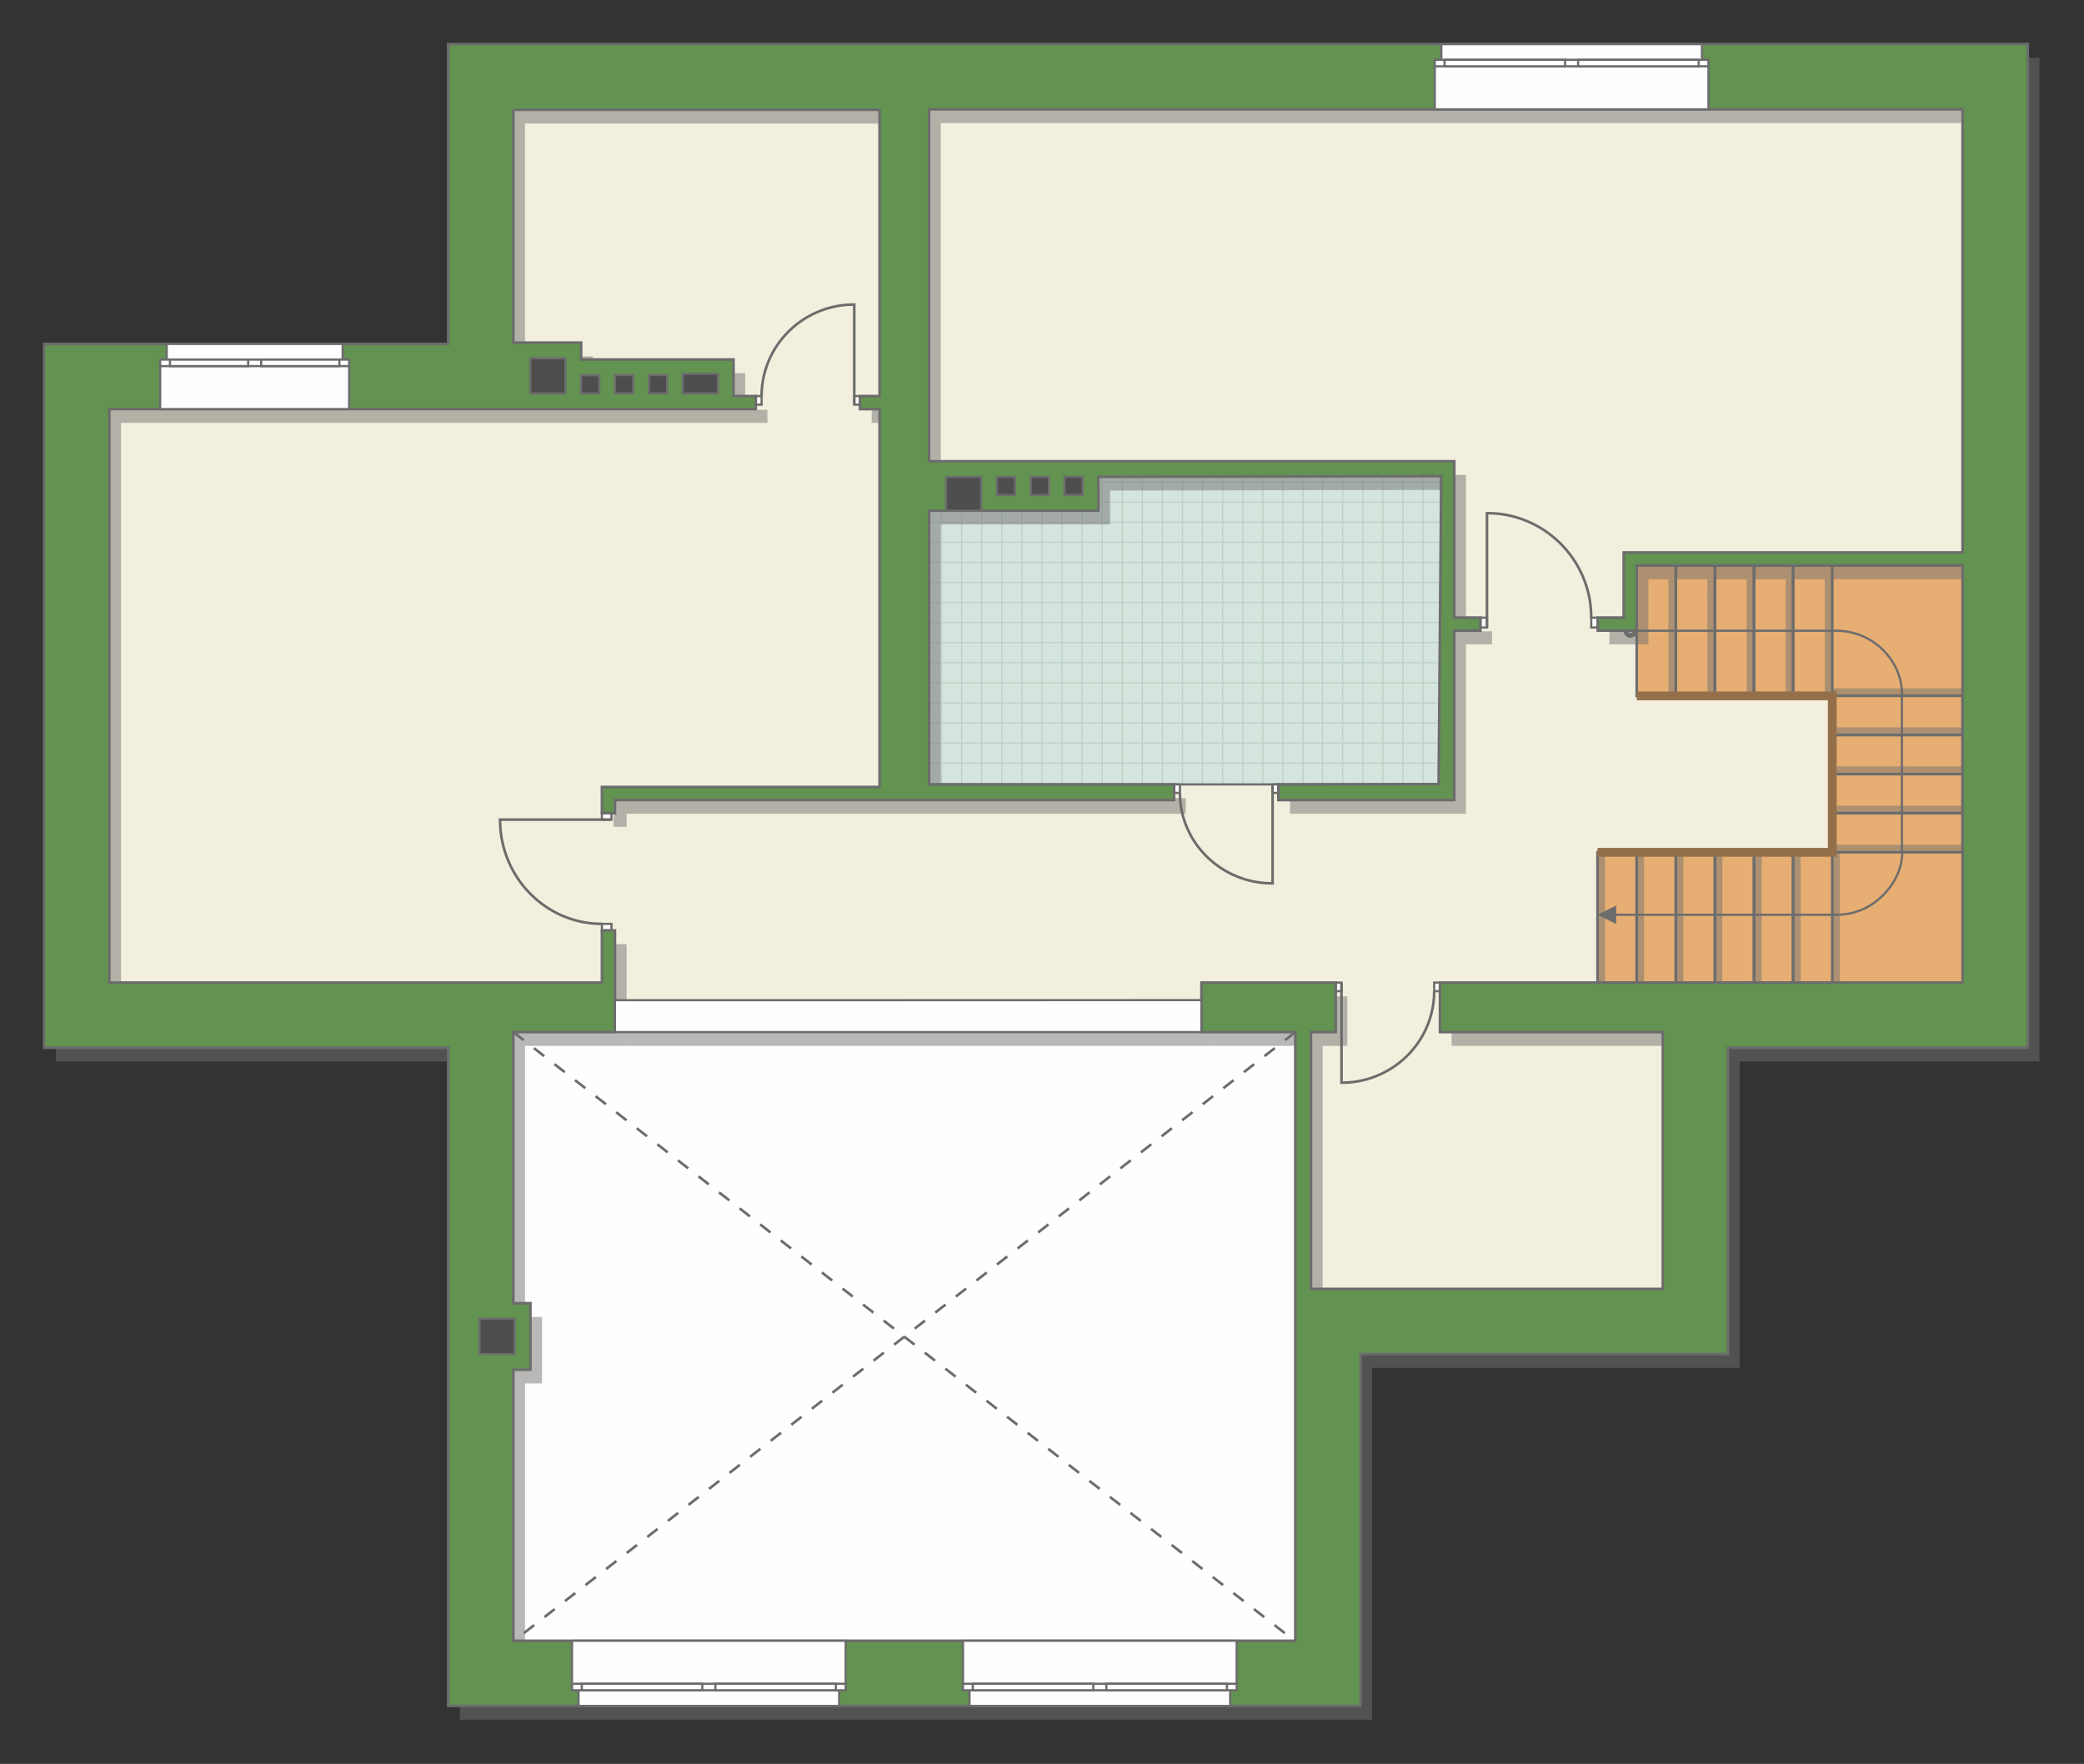
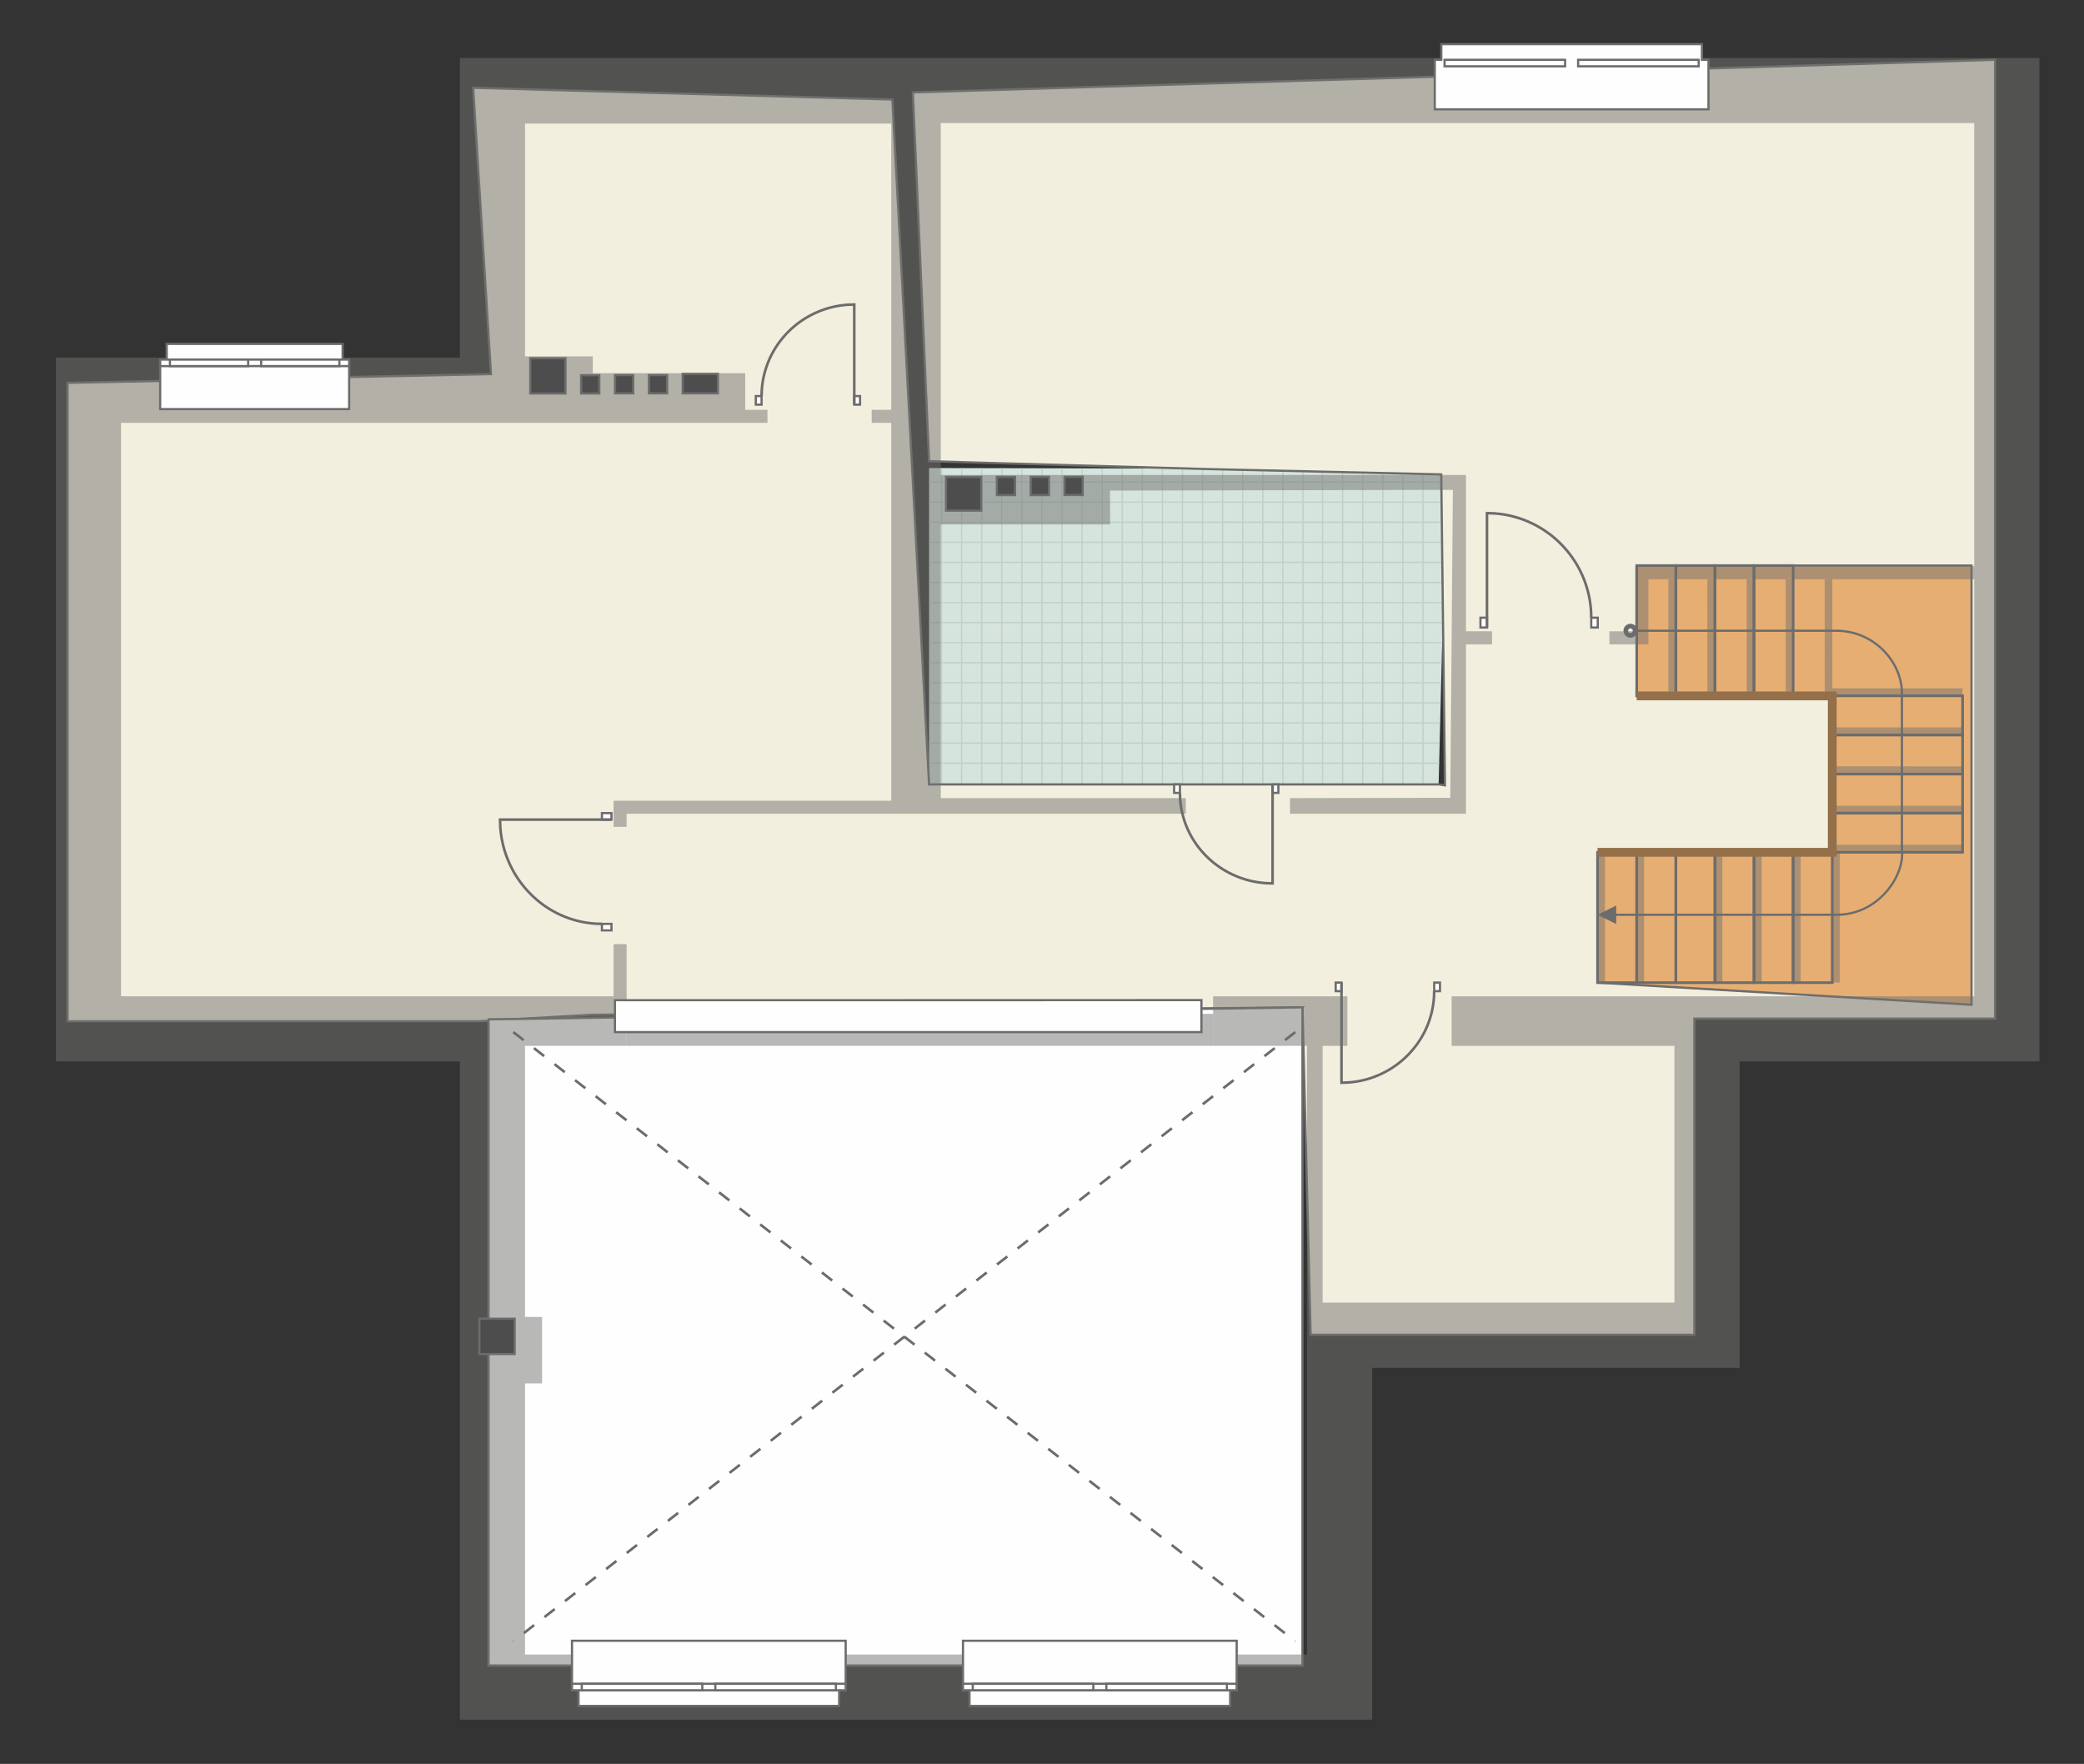
<svg xmlns="http://www.w3.org/2000/svg" xml:space="preserve" width="159.829mm" height="135.272mm" version="1.1" style="shape-rendering:geometricPrecision; text-rendering:geometricPrecision; image-rendering:optimizeQuality; fill-rule:evenodd; clip-rule:evenodd" viewBox="0 0 15782.82 13357.81">
  <rect x="0" y="0" width="15782.82" height="13357.81" fill="#333333" stroke="none" />
  <defs>
    <style type="text/css">
   
    .str4 {stroke:#94704A;stroke-width:66.84;stroke-miterlimit:22.926}
    .str2 {stroke:#6C6C6C;stroke-width:16.68;stroke-miterlimit:22.926}
    .str1 {stroke:#6C6C6C;stroke-width:16.72;stroke-miterlimit:22.926}
    .str3 {stroke:#6C6C6C;stroke-width:19.75;stroke-miterlimit:22.926}
    .str0 {stroke:#BDD2C8;stroke-width:9.87;stroke-miterlimit:22.926}
    .str5 {stroke:#6C6C6C;stroke-width:19.75;stroke-miterlimit:22.926;stroke-dasharray:98.748 98.748}
    .fil1 {fill:none}
    .fil4 {fill:#FEFEFE}
    .fil0 {fill:#D6E4DE}
    .fil8 {fill:#4D4D4D}
    .fil7 {fill:#629351}
    .fil3 {fill:#E6AE73}
    .fil2 {fill:#F2EFDE}
    .fil6 {fill:#6C6C6C;fill-rule:nonzero}
    .fil5 {fill:#727271;fill-opacity:0.502}
   
  </style>
    <clipPath id="id0">
      <path d="M10895.27 5937.86l-3858.97 -2.27 0 -2391.14 3918.22 7.56 -59.25 2385.85z" />
    </clipPath>
  </defs>
  <g id="пол">
    <g id="_1886897094928">
      <polygon class="fil0" points="10895.27,5937.86 7036.31,5935.58 7036.31,3544.45 10954.52,3552.01 " />
      <g style="clip-path:url(#id0)">
        <g>
          <path id="_1" class="fil1 str0" d="M11080.68 6687.7l0 -6107.78m-152.05 6107.78l0 -6107.78m-152.05 6107.78l0 -6107.78m-152.05 6107.78l0 -6107.78m-152.05 6107.78l0 -6107.78m-152.05 6107.78l0 -6107.78m-152.05 6107.78l0 -6107.78m-152.05 6107.78l0 -6107.78m2280.7 6107.86l0 -6107.78m-152.05 6107.78l0 -6107.78m-152.05 6107.78l0 -6107.78m-152.05 6107.78l0 -6107.78m-152.05 6107.78l0 -6107.78m-152.05 6107.78l0 -6107.78m-152.05 6107.78l0 -6107.78m-152.05 6107.78l0 -6107.78m2280.78 6107.7l0 -6107.78m-152.05 6107.78l0 -6107.78m-152.05 6107.78l0 -6107.78m-152.05 6107.78l0 -6107.78m-152.05 6107.78l0 -6107.78m-152.05 6107.78l0 -6107.78m-152.05 6107.78l0 -6107.78m-152.05 6107.78l0 -6107.78m2280.7 6107.86l0 -6107.78m-152.05 6107.78l0 -6107.78m-152.05 6107.78l0 -6107.78m-152.05 6107.78l0 -6107.78m-152.05 6107.78l0 -6107.78m-152.05 6107.78l0 -6107.78m-152.05 6107.78l0 -6107.78m-152.05 6107.78l0 -6107.78" />
          <path class="fil1 str0" d="M16122.4 4714.71l-9988.27 0m9988.27 152.05l-9988.27 0m9988.27 152.05l-9988.27 0m9988.27 152.05l-9988.27 0m9988.27 152.05l-9988.27 0m9988.27 152.05l-9988.27 0m9988.27 152.05l-9988.27 0m9988.27 152.05l-9988.27 0m9988.4 -2280.7l-9988.27 0m9988.27 152.05l-9988.27 0m9988.27 152.05l-9988.27 0m9988.27 152.05l-9988.27 0m9988.27 152.05l-9988.27 0m9988.27 152.05l-9988.27 0m9988.27 152.05l-9988.27 0m9988.27 152.05l-9988.27 0m9988.15 -2280.78l-9988.27 0m9988.27 152.05l-9988.27 0m9988.27 152.05l-9988.27 0m9988.27 152.05l-9988.27 0m9988.27 152.05l-9988.27 0m9988.27 152.05l-9988.27 0m9988.27 152.05l-9988.27 0m9988.27 152.05l-9988.27 0m9988.4 -2280.7l-9988.27 0m9988.27 152.05l-9988.27 0m9988.27 152.05l-9988.27 0m9988.27 152.05l-9988.27 0m9988.27 152.05l-9988.27 0m9988.27 152.05l-9988.27 0m9988.27 152.05l-9988.27 0m9988.27 152.05l-9988.27 0" />
          <path class="fil1 str0" d="M15794.13 6687.78l0 -6107.78m-152.05 6107.78l0 -6107.78m-152.05 6107.78l0 -6107.78m-152.05 6107.78l0 -6107.78m-152.05 6107.78l0 -6107.78m-152.05 6107.78l0 -6107.78m-152.05 6107.78l0 -6107.78m-152.05 6107.78l0 -6107.78m1216.34 6107.86l0 -6107.78" />
          <path class="fil1 str0" d="M6218.66 6752.48l0 -6107.78m-152.05 6107.78l0 -6107.78m-152.05 6107.78l0 -6107.78m-152.05 6107.78l0 -6107.78m-152.05 6107.78l0 -6107.78m-152.05 6107.78l0 -6107.78m-152.05 6107.78l0 -6107.78m-152.05 6107.78l0 -6107.78m2280.7 6107.86l0 -6107.78m-152.05 6107.78l0 -6107.78m-152.05 6107.78l0 -6107.78m-152.05 6107.78l0 -6107.78m-152.05 6107.78l0 -6107.78m-152.05 6107.78l0 -6107.78m-152.05 6107.78l0 -6107.78m-152.05 6107.78l0 -6107.78m2280.78 6107.7l0 -6107.78m-152.05 6107.78l0 -6107.78m-152.05 6107.78l0 -6107.78m-152.05 6107.78l0 -6107.78m-152.05 6107.78l0 -6107.78m-152.05 6107.78l0 -6107.78m-152.05 6107.78l0 -6107.78m-152.05 6107.78l0 -6107.78m2280.7 6107.86l0 -6107.78m-152.05 6107.78l0 -6107.78m-152.05 6107.78l0 -6107.78m-152.05 6107.78l0 -6107.78m-152.05 6107.78l0 -6107.78m-152.05 6107.78l0 -6107.78m-152.05 6107.78l0 -6107.78m-152.05 6107.78l0 -6107.78" />
        </g>
      </g>
      <polygon class="fil1" points="10895.27,5937.86 7036.31,5935.58 7036.31,3544.45 10954.52,3552.01 " />
      <polygon class="fil2 str1" points="511.67,2899.12 511.67,7733.74 3633.94,7733.74 4476.63,7684.88 9863.95,7628.43 9925.96,10108.08 12832.21,10108.08 12832.21,7713.85 15109.69,7713.85 15109.69,452.86 6913.38,699.66 7036.31,3492.79 9137.61,3552.01 10915.02,3592.48 10943.18,5947.43 10895.27,5940.13 7036.31,5940.13 6758.07,753.7 3583.33,664.93 3718.37,2833.07 " />
      <polygon class="fil3 str1" points="12395.35,4282.95 14930.97,4282.95 14930.97,7608.73 12098.52,7441.4 12098.52,6454.41 13876.37,6454.41 13876.37,5269.93 12395.35,5269.93 " />
      <polygon class="fil4 str2" points="9863.95,7628.43 9863.95,12612.81 3700.1,12612.81 3700.1,7719.31 " />
    </g>
  </g>
  <g id="тень">
    <g id="_1886897098096">
      <g>
        <polygon class="fil5" points="12635.42,5269.93 12634.95,4387.14 12692.19,4387.14 12692.13,5269.93 " />
        <polygon class="fil5" points="12930.54,5269.93 12930.07,4387.14 12987.31,4387.14 12987.25,5269.93 " />
        <polygon class="fil5" points="13228.7,5269.93 13228.23,4387.14 13285.47,4387.14 13285.41,5269.93 " />
        <polygon class="fil5" points="13523.81,5269.93 13523.35,4387.14 13580.58,4387.14 13580.52,5269.93 " />
        <polygon class="fil5" points="13819.67,5269.23 13819.21,4386.45 13876.44,4386.45 13876.38,5269.23 " />
        <polygon class="fil5" points="14863.36,6453.65 13876.46,6454.11 13876.46,6396.88 14863.36,6396.93 " />
        <polygon class="fil5" points="14863.36,6158.53 13876.46,6158.99 13876.46,6101.76 14863.36,6101.82 " />
        <polygon class="fil5" points="14863.36,5860.37 13876.46,5860.83 13876.46,5803.6 14863.36,5803.66 " />
        <polygon class="fil5" points="14863.36,5565.25 13876.46,5565.71 13876.46,5508.48 14863.36,5508.54 " />
        <polygon class="fil5" points="14862.59,5269.39 13875.68,5269.86 13875.68,5212.62 14862.59,5212.68 " />
-         <polygon class="fil5" points="12692.12,7441.6 12691.65,6455.21 12748.89,6455.21 12748.83,7441.6 " />
        <polygon class="fil5" points="12987.24,7441.6 12986.77,6455.21 13044.01,6455.21 13043.95,7441.6 " />
        <polygon class="fil5" points="13285.4,7441.6 13284.93,6455.21 13342.17,6455.21 13342.11,7441.6 " />
        <polygon class="fil5" points="13580.51,7441.6 13580.05,6455.21 13637.28,6455.21 13637.22,7441.6 " />
        <polygon class="fil5" points="13876.37,7440.83 13875.91,6454.43 13933.14,6454.43 13933.08,7440.83 " />
        <polygon class="fil5" points="12098.52,7441.6 12098.05,6455.21 12155.29,6455.21 12155.23,7441.6 " />
        <polygon class="fil5" points="12394.37,7440.83 12393.91,6454.43 12451.14,6454.43 12451.09,7440.83 " />
      </g>
    </g>
    <g id="_1886897099152">
      <path class="fil5" d="M3482.48 438.4l11962.73 0 0 7599.94 -2270.62 0 0 2319.68 -2782.91 0 0 2664.71 -6909.2 0 0 -4984.39 -3059.71 0 0 -5329.81 3059.71 0 0 -2270.13zm493.54 497.13l2773.53 0 0 2167.81 -147.83 0 0 98.7 147.83 0 0 2861.83 -2102.64 0 0 197.59 98.65 0 0 -98.85 4234.71 0 0 -118.5 -1855.67 0 -0.01 -2072.74 1282.73 0 -0.98 -256.16 2596.97 -5.61 -19.75 2332.24 -1213.71 2.27 0 118.5 1332.21 0 0 -1283.16 197.5 0 0 -98.7 -197.5 0 0 -1183.98 -3977.38 0 0 -2664.87 7826.96 0 0 3355.83 -2566.65 0 0 493.02 -196.31 0 0 98.75 294.96 0 0 -493.06 2468 0 0 3158.45 -3958.01 0 0 375.04 1687.5 0 0 1944.53 -2664.51 0 0 -1944.53 187.42 0 0 -375.04 -305.82 0 -711.08 0 0 132.72 0 242.33 710.98 0 0.1 572.44 0 118.5 0 3918.4 -5922.21 0 0 -2052.77 129.26 0 0 -503.52 -129.26 0 0 -2053.06 769.54 0 0 -375.04 0 -395.09 -98.65 0 0 395.09 -3730.6 0 0 -4342.86 4895.83 0 0 -98.7 -168.56 0 0 -276.99 -1154.26 0 0 -127.8 -513.29 0 0 -1763.02z" />
      <polygon class="fil5" points="6704.9,7678.21 4745.56,7678.21 4745.56,7919.94 9187.15,7919.94 9187.15,7677.61 " />
    </g>
  </g>
  <g id="двери">
    <g id="_1886897099920">
      <g>
        <polygon class="fil4 str2" points="9637.68,6004.41 9637.68,5940.13 9681.56,5940.13 9681.56,6004.41 " />
        <polyline class="fil1 str3" points="9637.68,5940.13 9637.68,6689.8 9583.67,6687.8 9551.61,6684.7 9522.87,6680.67 9504.2,6677.42 9478.69,6672.13 9454.32,6666.16 9438.71,6661.86 9416.53,6655.08 9391.78,6646.54 9365.27,6636.25 9336.07,6623.45 9310.92,6611.14 9283.96,6596.5 9266.7,6586.33 9246.36,6573.46 9217.58,6553.49 9196.4,6537.38 9176.56,6521.11 9151.89,6499.07 9127.32,6474.89 9098.53,6443.22 9075.66,6414.98 9060.33,6394.2 9040.41,6364.53 9028.48,6344.93 9011.11,6313.49 8995.89,6282.19 8982.3,6250.1 8970.22,6216.86 8959.28,6180.67 8951.64,6149.61 8945.7,6119.43 8940.52,6083.91 8937.26,6048.17 8935.86,6004.41 " />
        <polygon class="fil4 str2" points="8935.86,5940.13 8891.97,5940.13 8891.97,6004.41 8935.86,6004.41 " />
      </g>
      <g>
        <polygon class="fil4 str2" points="11261.43,4677.75 11261.43,4752.03 11212.06,4752.03 11212.06,4677.75 " />
        <polyline class="fil1 str3" points="11261.43,4752.03 11261.43,3885.83 11322.2,3888.13 11358.26,3891.71 11390.6,3896.37 11411.6,3900.12 11440.3,3906.23 11467.72,3913.13 11485.27,3918.1 11510.23,3925.94 11538.08,3935.79 11567.9,3947.69 11600.76,3962.47 11629.05,3976.71 11659.38,3993.62 11678.8,4005.37 11701.68,4020.25 11734.07,4043.32 11757.9,4061.92 11780.21,4080.73 11807.97,4106.2 11835.61,4134.15 11868,4170.73 11893.73,4203.37 11910.97,4227.38 11933.38,4261.66 11946.82,4284.29 11966.36,4320.62 11983.47,4356.79 11998.77,4393.87 12012.35,4432.28 12024.66,4474.1 12033.26,4509.98 12039.95,4544.85 12045.77,4585.89 12049.44,4627.21 12051.02,4677.75 " />
        <polygon class="fil4 str2" points="12051.02,4752.03 12100.39,4752.03 12100.39,4677.75 12051.02,4677.75 " />
      </g>
      <g>
        <polygon class="fil4 str2" points="10159.65,7505.94 10159.65,7440.91 10115.76,7440.91 10115.76,7505.94 " />
        <polyline class="fil1 str3" points="10159.65,7440.91 10159.65,8199.32 10213.67,8197.3 10245.73,8194.16 10274.48,8190.09 10293.14,8186.8 10318.66,8181.46 10343.04,8175.41 10358.63,8171.07 10380.82,8164.2 10405.57,8155.56 10432.09,8145.16 10461.3,8132.21 10486.44,8119.75 10513.41,8104.95 10530.67,8094.65 10551.01,8081.62 10579.79,8061.43 10600.98,8045.13 10620.81,8028.66 10645.49,8006.38 10670.06,7981.9 10698.85,7949.87 10721.73,7921.29 10737.06,7900.27 10756.98,7870.25 10768.93,7850.44 10786.3,7818.64 10801.5,7786.97 10815.1,7754.5 10827.18,7720.87 10838.12,7684.26 10845.77,7652.83 10851.71,7622.31 10856.88,7586.37 10860.15,7550.2 10861.55,7505.94 " />
        <polygon class="fil4 str2" points="10861.55,7440.91 10905.44,7440.91 10905.44,7505.94 10861.55,7505.94 " />
      </g>
      <g>
        <polygon class="fil4 str2" points="4558.61,6206.85 4631,6206.85 4631,6157.48 4558.61,6157.48 " />
        <polyline class="fil1 str3" points="4631,6206.85 3786.88,6206.85 3789.12,6267.62 3792.62,6303.69 3797.15,6336.03 3800.81,6357.02 3806.76,6385.73 3813.48,6413.15 3818.33,6430.7 3825.97,6455.65 3835.57,6483.51 3847.17,6513.33 3861.58,6546.18 3875.45,6574.47 3891.92,6604.81 3903.38,6624.22 3917.88,6647.1 3940.35,6679.49 3958.48,6703.32 3976.82,6725.64 4001.63,6753.39 4028.87,6781.03 4064.52,6813.42 4096.33,6839.16 4119.72,6856.4 4153.13,6878.8 4175.19,6892.24 4210.59,6911.79 4245.83,6928.9 4281.97,6944.19 4319.4,6957.77 4360.15,6970.09 4395.13,6978.69 4429.1,6985.37 4469.09,6991.19 4509.35,6994.86 4558.61,6996.44 " />
        <polygon class="fil4 str2" points="4631,6996.44 4631,7045.82 4558.61,7045.82 4558.61,6996.44 " />
      </g>
      <g>
        <polygon class="fil4 str2" points="6469.63,2999.35 6469.63,3064.38 6513.53,3064.38 6513.53,2999.35 " />
        <polyline class="fil1 str3" points="6469.63,3064.38 6469.63,2305.97 6415.62,2307.98 6383.55,2311.12 6354.81,2315.2 6336.15,2318.49 6310.63,2323.83 6286.25,2329.88 6270.66,2334.22 6248.47,2341.08 6223.71,2349.72 6197.2,2360.13 6167.99,2373.08 6142.85,2385.54 6115.88,2400.34 6098.62,2410.64 6078.28,2423.67 6049.49,2443.86 6028.31,2460.15 6008.47,2476.63 5983.79,2498.91 5959.22,2523.39 5930.43,2555.42 5907.55,2583.99 5892.22,2605.02 5872.31,2635.04 5860.36,2654.85 5842.99,2686.65 5827.78,2718.32 5814.18,2750.79 5802.11,2784.42 5791.17,2821.03 5783.51,2852.46 5777.58,2882.98 5772.4,2918.92 5769.14,2955.09 5767.73,2999.35 " />
        <polygon class="fil4 str2" points="5767.73,3064.38 5723.84,3064.38 5723.84,2999.35 5767.73,2999.35 " />
      </g>
      <g>
        <path class="fil6" d="M12347.81 4723.65l0 0 2.69 0.07 2.67 0.2 2.64 0.34 2.6 0.47 2.55 0.58 2.51 0.71 2.45 0.83 2.4 0.95 2.33 1.06 2.27 1.17 2.21 1.27 2.13 1.36 2.06 1.47 1.98 1.56 1.91 1.65 1.83 1.74 1.74 1.83 1.66 1.91 1.56 1.98 1.47 2.06 1.37 2.13 1.26 2.2 1.17 2.28 1.07 2.33 0.95 2.4 0.83 2.46 0.71 2.51 0.59 2.55 0.46 2.61 0.34 2.64 0.21 2.67 0.07 2.7 -35.11 0 -0.02 -0.92 -0.07 -0.9 -0.12 -0.87 -0.15 -0.86 -0.2 -0.84 -0.24 -0.83 -0.28 -0.81 -0.31 -0.79 -0.36 -0.77 -0.39 -0.76 -0.42 -0.73 -0.45 -0.71 -0.49 -0.69 -0.52 -0.67 -0.56 -0.64 -0.58 -0.61 -0.62 -0.59 -0.64 -0.55 -0.66 -0.52 -0.7 -0.49 -0.71 -0.46 -0.73 -0.41 -0.76 -0.39 -0.77 -0.35 -0.79 -0.32 -0.81 -0.27 -0.83 -0.24 -0.84 -0.2 -0.86 -0.15 -0.87 -0.12 -0.89 -0.07 -0.92 -0.02 0 0 0 -35.11zm-52.67 52.67l0 0 0.07 -2.7 0.21 -2.67 0.34 -2.64 0.46 -2.61 0.59 -2.55 0.71 -2.51 0.83 -2.46 0.95 -2.4 1.07 -2.33 1.17 -2.28 1.26 -2.2 1.37 -2.13 1.47 -2.06 1.56 -1.98 1.66 -1.91 1.74 -1.83 1.83 -1.74 1.91 -1.65 1.98 -1.56 2.06 -1.47 2.13 -1.36 2.21 -1.27 2.27 -1.17 2.33 -1.06 2.4 -0.95 2.45 -0.83 2.51 -0.71 2.55 -0.58 2.6 -0.47 2.64 -0.34 2.67 -0.2 2.69 -0.07 0 35.11 -0.92 0.02 -0.89 0.07 -0.87 0.12 -0.86 0.15 -0.84 0.2 -0.83 0.24 -0.81 0.27 -0.79 0.32 -0.77 0.35 -0.76 0.39 -0.73 0.41 -0.71 0.46 -0.7 0.49 -0.66 0.52 -0.64 0.55 -0.62 0.59 -0.58 0.61 -0.56 0.64 -0.52 0.67 -0.49 0.69 -0.45 0.71 -0.42 0.73 -0.39 0.76 -0.36 0.77 -0.31 0.79 -0.28 0.81 -0.24 0.83 -0.2 0.84 -0.15 0.86 -0.12 0.87 -0.07 0.9 -0.02 0.92 0 0 -35.11 0zm52.67 52.67l0 0 -2.69 -0.07 -2.67 -0.2 -2.64 -0.34 -2.6 -0.47 -2.55 -0.58 -2.51 -0.71 -2.45 -0.83 -2.4 -0.95 -2.33 -1.06 -2.27 -1.17 -2.21 -1.27 -2.13 -1.36 -2.06 -1.47 -1.98 -1.56 -1.91 -1.65 -1.83 -1.74 -1.74 -1.83 -1.66 -1.91 -1.56 -1.98 -1.47 -2.06 -1.37 -2.13 -1.26 -2.2 -1.17 -2.28 -1.07 -2.33 -0.95 -2.4 -0.83 -2.46 -0.71 -2.51 -0.59 -2.55 -0.46 -2.61 -0.34 -2.64 -0.21 -2.67 -0.07 -2.7 35.11 0 0.02 0.92 0.07 0.9 0.12 0.87 0.15 0.86 0.2 0.84 0.24 0.83 0.28 0.81 0.31 0.79 0.36 0.77 0.39 0.76 0.42 0.73 0.45 0.71 0.49 0.69 0.52 0.67 0.56 0.64 0.58 0.61 0.62 0.59 0.64 0.55 0.66 0.52 0.7 0.49 0.71 0.46 0.73 0.41 0.76 0.39 0.77 0.35 0.79 0.32 0.81 0.27 0.83 0.24 0.84 0.2 0.86 0.15 0.87 0.12 0.89 0.07 0.92 0.02 0 0 0 35.11zm52.67 -52.67l-0.07 2.7 -0.21 2.67 -0.34 2.64 -0.46 2.61 -0.59 2.55 -0.71 2.51 -0.83 2.46 -0.95 2.4 -1.07 2.33 -1.17 2.28 -1.26 2.2 -1.37 2.13 -1.47 2.06 -1.56 1.98 -1.66 1.91 -1.74 1.83 -1.83 1.74 -1.91 1.65 -1.98 1.56 -2.06 1.47 -2.13 1.36 -2.21 1.27 -2.27 1.17 -2.33 1.06 -2.4 0.95 -2.45 0.83 -2.51 0.71 -2.55 0.58 -2.6 0.47 -2.64 0.34 -2.67 0.2 -2.69 0.07 0 -35.11 0.92 -0.02 0.89 -0.07 0.87 -0.12 0.86 -0.15 0.84 -0.2 0.83 -0.24 0.81 -0.27 0.79 -0.32 0.77 -0.35 0.76 -0.39 0.73 -0.41 0.71 -0.46 0.7 -0.49 0.66 -0.52 0.64 -0.55 0.62 -0.59 0.58 -0.61 0.56 -0.64 0.52 -0.67 0.49 -0.69 0.45 -0.71 0.42 -0.73 0.39 -0.76 0.36 -0.77 0.31 -0.79 0.28 -0.81 0.24 -0.83 0.2 -0.84 0.15 -0.86 0.12 -0.87 0.07 -0.9 0.02 -0.92 35.11 0zm1509.92 -8.28l-0.14 16.71 0.07 0.01 -145.61 0 -125.21 -0.01 -107.73 -0.01 -93.17 0 -81.52 -0.01 -72.78 -0.01 -66.94 0 -64.04 -0.01 -64.04 -0.01 -66.94 0 -72.78 -0.01 -81.52 -0.01 -93.17 0 -107.73 -0.01 -125.21 0.01 -145.61 0 0 -16.73 145.61 0 125.21 0.01 107.73 0.01 93.17 0 81.52 0.01 72.78 0.01 66.94 0 64.04 0.01 64.04 0.01 66.94 0 72.78 0.01 81.52 0.01 93.17 0 107.73 0.01 125.21 -0.01 145.61 0 0.07 0.01zm-0.07 -0.01l0.07 0.01 -1.19 -0.01 1.13 0zm501.91 501.91l-16.73 0 0.01 -0.38 0.38 -22.37 -0.89 -22.37 -2.11 -22.3 -3.32 -22.2 -4.49 -22.05 -5.65 -21.85 -6.78 -21.63 -7.89 -21.34 -8.96 -21 -10.02 -20.64 -11.05 -20.2 -12.06 -19.75 -13.02 -19.24 -13.99 -18.67 -14.91 -18.07 -15.82 -17.41 -16.69 -16.74 -17.54 -15.99 -18.37 -15.2 -19.16 -14.38 -19.93 -13.5 -20.69 -12.57 -21.4 -11.61 -22.09 -10.61 -22.76 -9.54 -23.41 -8.46 -24.04 -7.31 -24.63 -6.11 -25.19 -4.9 -25.74 -3.6 -26.27 -2.29 -26.77 -0.93 0.14 -16.71 27.64 0.95 27.14 2.37 26.61 3.72 26.06 5.06 25.46 6.33 24.86 7.56 24.2 8.74 23.55 9.87 22.84 10.96 22.13 12.01 21.38 13.01 20.6 13.95 19.81 14.85 18.98 15.71 18.13 16.52 17.24 17.29 16.35 18 15.4 18.68 14.47 19.31 13.48 19.89 12.47 20.42 11.43 20.91 10.38 21.37 9.29 21.75 8.17 22.11 7.04 22.44 5.87 22.68 4.67 22.92 3.44 23.07 2.21 23.21 0.91 23.29 -0.38 23.31 0.01 -0.38zm-16.73 0l0 -0.16 0.01 -0.22 -0.01 0.38zm16.67 1162.93l-16.61 1.88 -0.06 -0.94 0 -39.73 0 -52.94 0 -64.26 0 -73.69 0 -81.23 0 -86.89 0 -90.66 0 -92.55 0 -92.56 0 -90.66 0 -86.89 0 -81.23 0 -73.69 0 -64.26 0 -52.94 0 -39.73 16.73 0 0 39.73 0 52.94 0 64.26 0 73.69 0 81.23 0 86.89 0 90.66 0 92.56 0 92.55 0 90.66 0 86.89 0 81.23 0 73.69 0 64.26 0 52.94 0 39.73 -0.06 -0.94zm-16.61 1.88l-0.06 -0.52 0 -0.41 0.06 0.94zm-485.24 500.92l0 -16.71 0 -0.01 28.57 -0.83 27.91 -2.45 27.21 -4 26.51 -5.46 25.79 -6.88 25.06 -8.23 24.29 -9.49 23.51 -10.68 22.73 -11.83 21.9 -12.9 21.06 -13.89 20.2 -14.81 19.32 -15.68 18.42 -16.48 17.5 -17.18 16.54 -17.83 15.58 -18.43 14.59 -18.93 13.58 -19.35 12.55 -19.74 11.47 -20.02 10.41 -20.26 9.32 -20.39 8.2 -20.48 7.05 -20.49 5.9 -20.43 4.73 -20.28 3.52 -20.07 2.32 -19.78 1.08 -19.42 -0.16 -19 -1.42 -18.5 16.61 -1.88 1.52 19.66 0.16 20.11 -1.14 20.47 -2.42 20.77 -3.69 20.99 -4.93 21.15 -6.13 21.24 -7.33 21.28 -8.49 21.23 -9.64 21.12 -10.76 20.93 -11.87 20.69 -12.95 20.37 -14.01 19.99 -15.04 19.52 -16.08 19 -17.07 18.41 -18.05 17.74 -19.01 16.99 -19.96 16.19 -20.88 15.31 -21.75 14.35 -22.65 13.33 -23.5 12.24 -24.34 11.06 -25.14 9.83 -25.95 8.5 -26.7 7.14 -27.46 5.66 -28.17 4.14 -28.87 2.53 -29.54 0.87 0 -0.01zm-1721.08 -16.61l1721.08 -0.1 0 16.71 -1721.08 0.1 0 -16.71zm-89.74 8.35l140.48 -70.25 0 140.48 -140.48 -70.23z" />
      </g>
    </g>
  </g>
  <g id="стена">
    <g id="_1886897115088">
-       <path class="fil7 str3" d="M3394.18 334.41l11962.73 0 0 7599.94 -2270.62 0 0 2319.68 -2782.91 0 0 2664.71 -6909.2 0 0 -4984.39 -3059.71 0 0 -5329.81 3059.71 0 0 -2270.13zm493.54 497.13l2773.53 0 0 2167.81 -147.83 0 0 98.7 147.83 0 0 2861.83 -2102.64 0 0 197.59 98.65 0 0 -98.85 4234.71 0 0 -118.5 -1855.67 0 -0.01 -2072.74 1282.73 0 -0.98 -256.16 2596.97 -5.61 -19.75 2332.24 -1213.71 2.27 0 118.5 1332.21 0 0 -1283.16 197.5 0 0 -98.7 -197.5 0 0 -1183.98 -3977.38 0 0 -2664.87 7826.96 0 0 3355.83 -2566.65 0 0 493.02 -196.31 0 0 98.75 294.96 0 0 -493.06 2468 0 0 3158.45 -3958.01 0 0 375.04 1687.5 0 0 1944.53 -2664.51 0 0 -1944.53 187.42 0 0 -375.04 -305.82 0 -711.08 0 0 132.72 0 242.33 710.98 0 0.1 572.44 0 118.5 0 3918.4 -5922.21 0 0 -2052.77 129.26 0 0 -503.52 -129.26 0 0 -2053.06 769.54 0 0 -375.04 0 -395.09 -98.65 0 0 395.09 -3730.6 0 0 -4342.86 4895.83 0 0 -98.7 -168.56 0 0 -276.99 -1154.26 0 0 -127.8 -513.29 0 0 -1763.02z" />
      <polygon class="fil4 str2" points="6616.6,7574.22 4657.26,7574.22 4657.26,7815.95 9098.85,7815.95 9098.85,7573.62 " />
    </g>
  </g>
  <g id="окно">
    <g id="_1886897113744">
      <g>
        <polygon class="fil4 str2" points="10915.42,334.38 12889.39,334.38 12889.39,452.88 12938.76,452.88 12938.76,827.92 10866.04,827.92 10866.04,452.88 10915.42,452.88 " />
-         <polygon class="fil4 str2" points="11028.26,452.88 12938.76,452.88 12938.76,502.25 10866.04,502.25 10866.04,452.88 " />
        <polygon class="fil4 str2" points="10940.11,477.56 10940.11,452.88 11853.03,452.88 11853.03,502.25 10940.11,502.25 " />
        <polygon class="fil4 str2" points="11951.68,477.56 11951.68,502.25 12864.8,502.25 12864.8,452.88 11951.68,452.88 " />
      </g>
      <g>
        <polygon class="fil4 str2" points="7342.43,12918.74 9316.39,12918.74 9316.39,12800.24 9365.77,12800.24 9365.77,12425.19 7293.05,12425.19 7293.05,12800.24 7342.43,12800.24 " />
        <polygon class="fil4 str2" points="7455.26,12800.24 9365.77,12800.24 9365.77,12750.86 7293.05,12750.86 7293.05,12800.24 " />
        <polygon class="fil4 str2" points="7367.11,12775.55 7367.11,12800.24 8280.04,12800.24 8280.04,12750.86 7367.11,12750.86 " />
        <polygon class="fil4 str2" points="8378.69,12775.55 8378.69,12750.86 9291.81,12750.86 9291.81,12800.24 8378.69,12800.24 " />
      </g>
      <g>
        <polygon class="fil4 str2" points="4381.26,12918.74 6355.23,12918.74 6355.23,12800.24 6404.61,12800.24 6404.61,12425.19 4331.89,12425.19 4331.89,12800.24 4381.26,12800.24 " />
        <polygon class="fil4 str2" points="4494.1,12800.24 6404.61,12800.24 6404.61,12750.86 4331.89,12750.86 4331.89,12800.24 " />
        <polygon class="fil4 str2" points="4405.95,12775.55 4405.95,12800.24 5318.87,12800.24 5318.87,12750.86 4405.95,12750.86 " />
        <polygon class="fil4 str2" points="5417.52,12775.55 5417.52,12750.86 6330.64,12750.86 6330.64,12800.24 5417.52,12800.24 " />
      </g>
      <g>
        <polygon class="fil4 str2" points="1262.4,2604.5 2594.82,2604.5 2594.82,2723 2644.19,2723 2644.19,3098.05 1213.03,3098.05 1213.03,2723 1262.4,2723 " />
        <polygon class="fil4 str2" points="1375.24,2723 2644.19,2723 2644.19,2772.38 1213.03,2772.38 1213.03,2723 " />
        <polygon class="fil4 str2" points="1287.09,2747.69 1287.09,2723 1879.28,2723 1879.28,2772.38 1287.09,2772.38 " />
        <polygon class="fil4 str2" points="1977.93,2747.69 1977.93,2772.38 2570.23,2772.38 2570.23,2723 1977.93,2723 " />
      </g>
    </g>
  </g>
  <g id="ВК">
    <g id="_1886897124496">
      <polygon class="fil8 str1" points="4016,2712.82 4282.52,2712.82 4282.52,2979.74 4016,2979.74 " />
      <polygon class="fil8 str1" points="5170.26,2831.12 5436.78,2831.12 5436.78,2978.62 5170.26,2978.62 " />
      <polygon class="fil8 str1" points="4400.91,2841.3 4538.67,2841.3 4538.67,2979.49 4400.91,2979.49 " />
      <polygon class="fil8 str1" points="4657.86,2840.42 4795.61,2840.42 4795.61,2978.61 4657.86,2978.61 " />
      <polygon class="fil8 str1" points="4914.7,2840.42 5052.45,2840.42 5052.45,2978.61 4914.7,2978.61 " />
      <polygon class="fil8 str1" points="7549.59,3611.22 7687.34,3611.22 7687.34,3749.41 7549.59,3749.41 " />
      <polygon class="fil8 str1" points="7806.14,3611.22 7943.89,3611.22 7943.89,3749.41 7806.14,3749.41 " />
      <polygon class="fil8 str1" points="7164.27,3611.36 7431.19,3611.36 7431.19,3867.01 7164.27,3867.01 " />
      <polygon class="fil8 str1" points="3630.68,9986.32 3897.6,9986.32 3897.6,10254.22 3630.68,10254.22 " />
      <polygon class="fil8 str1" points="8061.89,3610.73 8199.65,3610.73 8199.65,3748.92 8061.89,3748.92 " />
    </g>
  </g>
  <g id="Линии">
    <g id="_1886897127328">
      <g>
        <polygon class="fil1 str3" points="12692.19,5269.93 12692.19,4282.95 12395.35,4282.95 12395.35,5269.93 " />
        <polygon class="fil1 str3" points="12988.33,5269.93 12988.33,4282.95 12691.5,4282.95 12691.5,5269.93 " />
        <polygon class="fil1 str3" points="13284.08,5269.93 13284.08,4282.95 12987.25,4282.95 12987.25,5269.93 " />
        <polygon class="fil1 str3" points="13580.23,5269.93 13580.23,4282.95 13283.39,4282.95 13283.39,5269.93 " />
-         <polygon class="fil1 str3" points="13876.37,5269.93 13876.37,4282.95 13579.54,4282.95 13579.54,5269.93 " />
        <polygon class="fil1 str3" points="14863.36,6157.27 13876.38,6157.27 13876.38,6454.11 14863.36,6454.11 " />
        <polygon class="fil1 str3" points="14863.36,5861.52 13876.38,5861.52 13876.38,6158.36 14863.36,6158.36 " />
        <polygon class="fil1 str3" points="14863.36,5565.38 13876.38,5565.38 13876.38,5862.21 14863.36,5862.21 " />
        <polygon class="fil1 str3" points="14863.36,5269.23 13876.38,5269.23 13876.38,5566.07 14863.36,5566.07 " />
        <polygon class="fil1 str3" points="12692.19,7441.4 12692.19,6454.43 12395.35,6454.43 12395.35,7441.4 " />
        <polygon class="fil1 str3" points="12988.33,7441.4 12988.33,6454.43 12691.5,6454.43 12691.5,7441.4 " />
        <polygon class="fil1 str3" points="13284.08,7441.4 13284.08,6454.43 12987.25,6454.43 12987.25,7441.4 " />
        <polygon class="fil1 str3" points="13580.23,7441.4 13580.23,6454.43 13283.39,6454.43 13283.39,7441.4 " />
        <polygon class="fil1 str3" points="13876.37,7441.4 13876.37,6454.43 13579.54,6454.43 13579.54,7441.4 " />
        <polygon class="fil1 str3" points="12395.35,7441.4 12395.35,6454.43 12098.52,6454.43 12098.52,7441.4 " />
      </g>
      <polyline class="fil1 str4" points="12395.35,5269.93 13876.37,5269.93 13876.37,6454.43 12098.52,6454.43 " />
    </g>
    <g id="_1886897130352">
      <line class="fil1 str5" x1="9809.84" y1="7815.95" x2="3887.62" y2="12429.44" />
      <line class="fil1 str5" x1="3887.62" y1="7815.95" x2="9809.84" y2="12429.44" />
    </g>
  </g>
  <g id="контур">
    <polygon class="fil1" points="-0,13357.81 -0,0 15782.82,0 15782.82,13357.81 " />
  </g>
</svg>